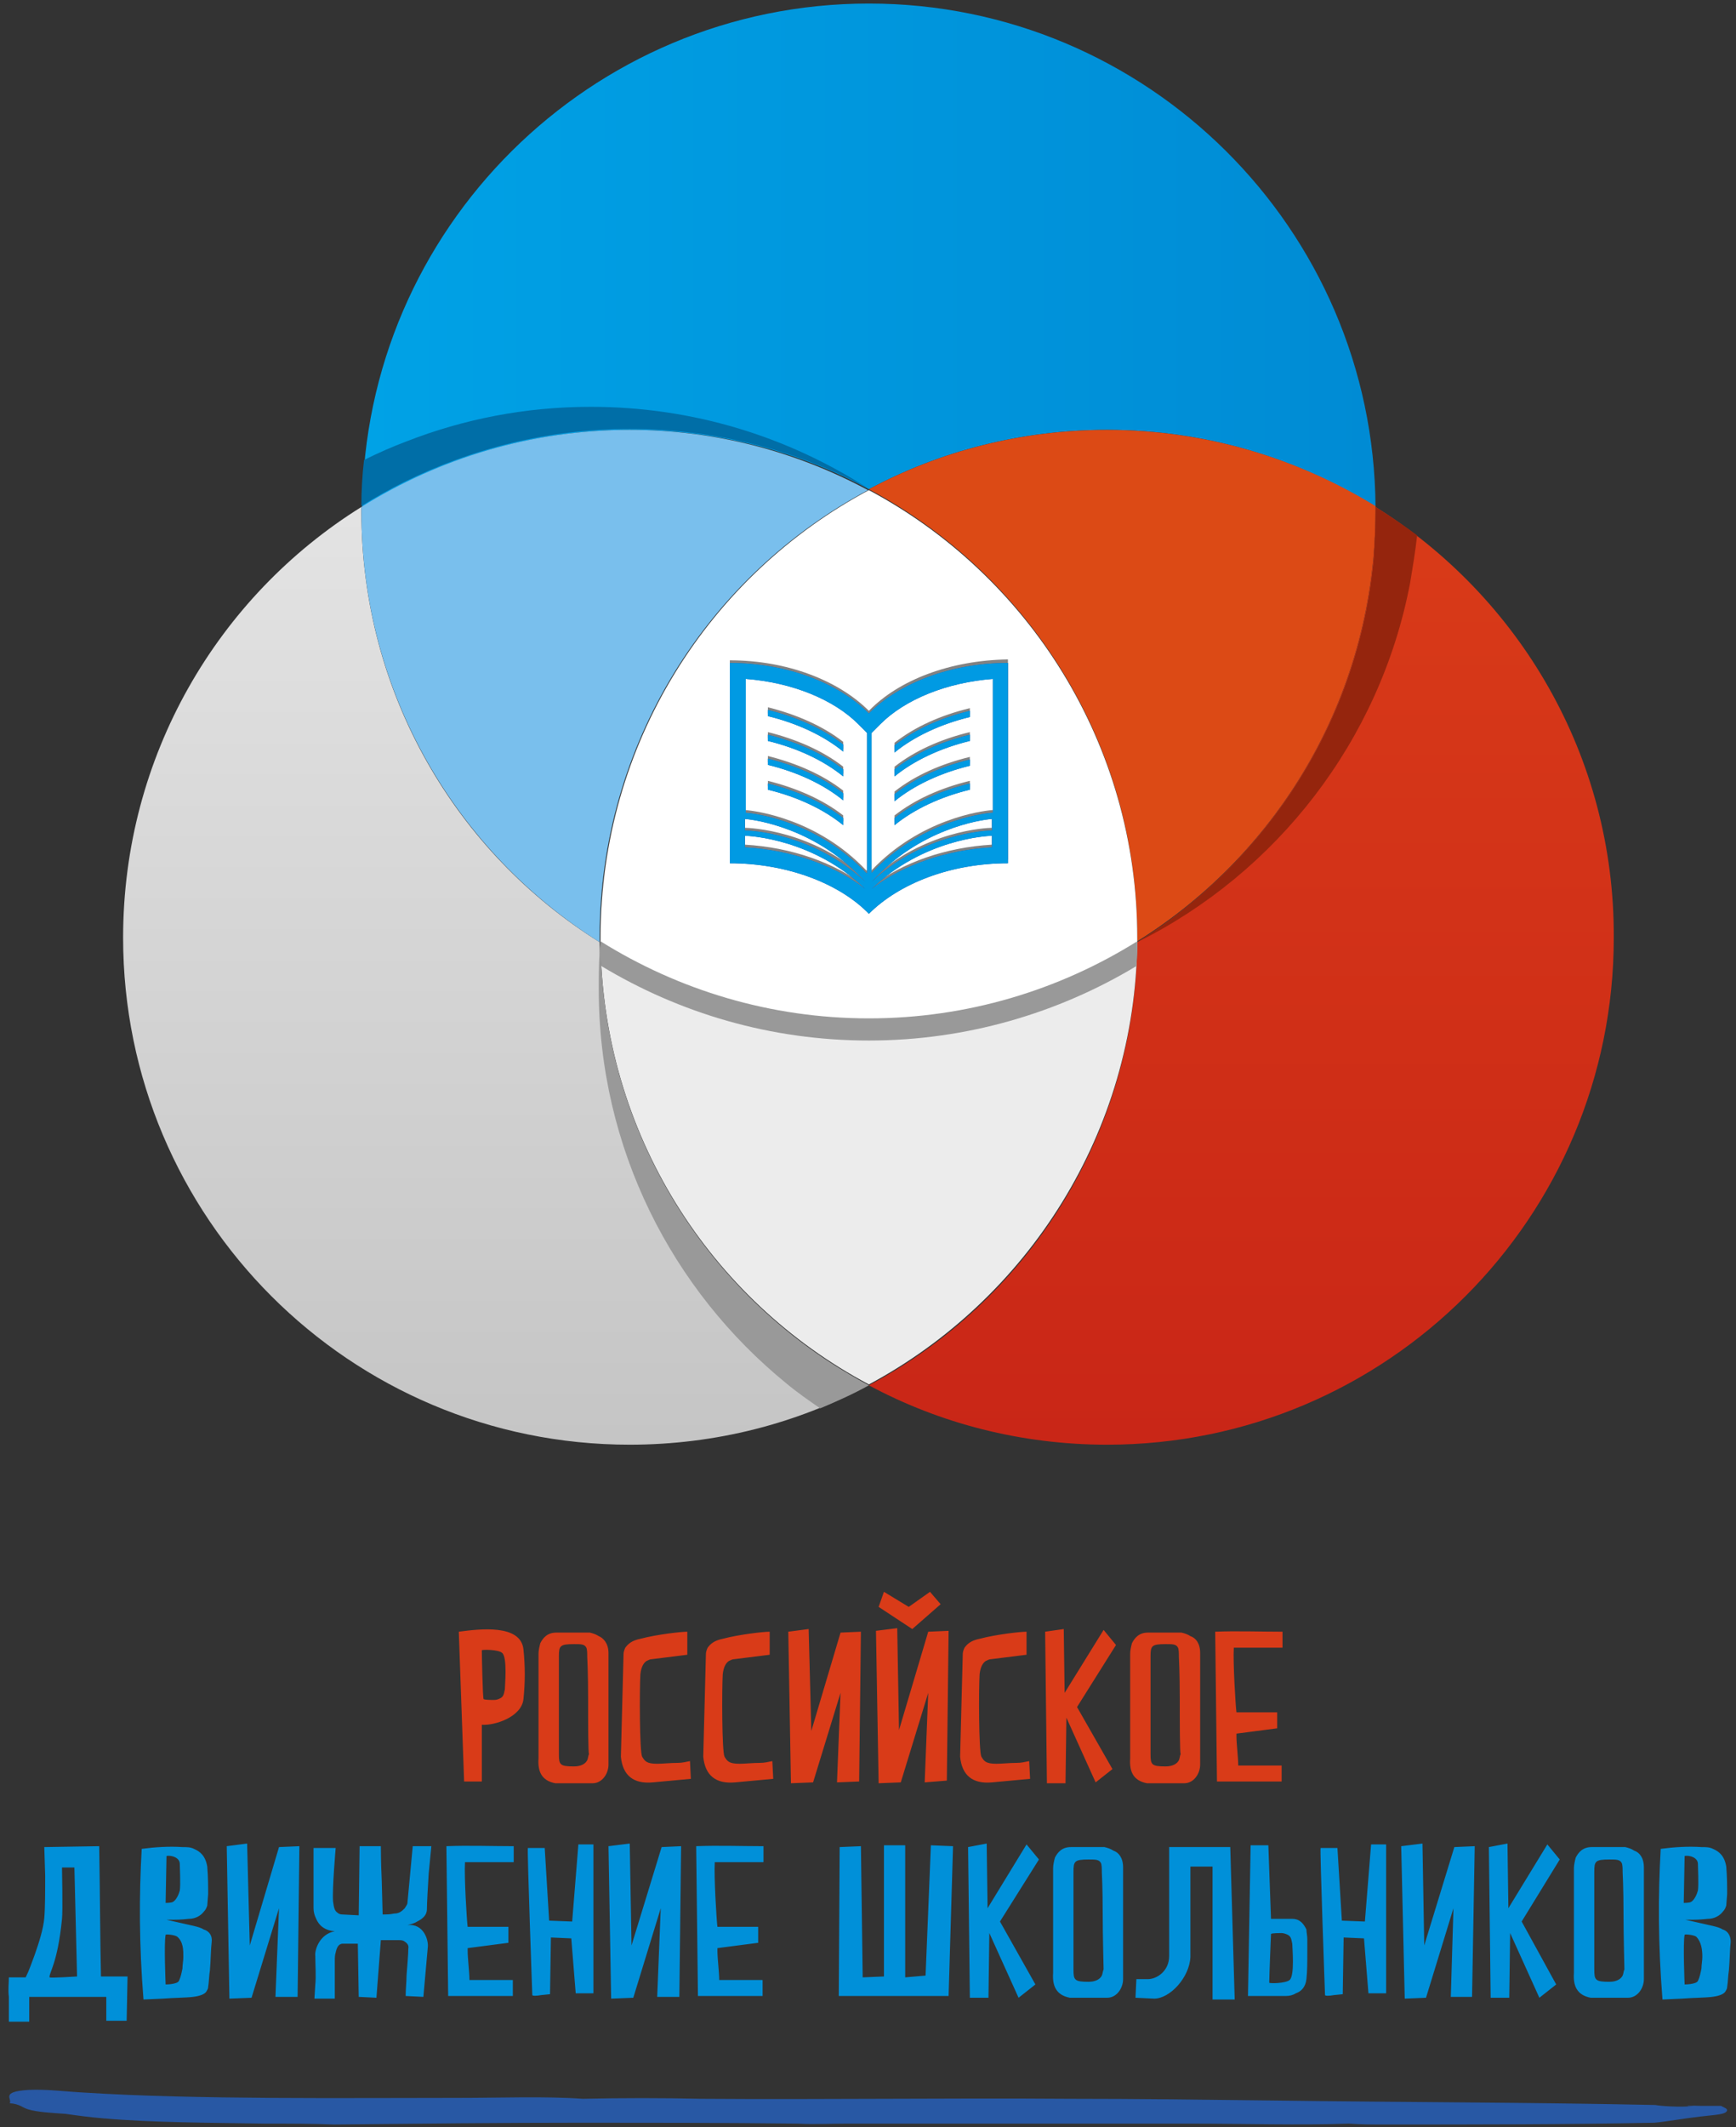
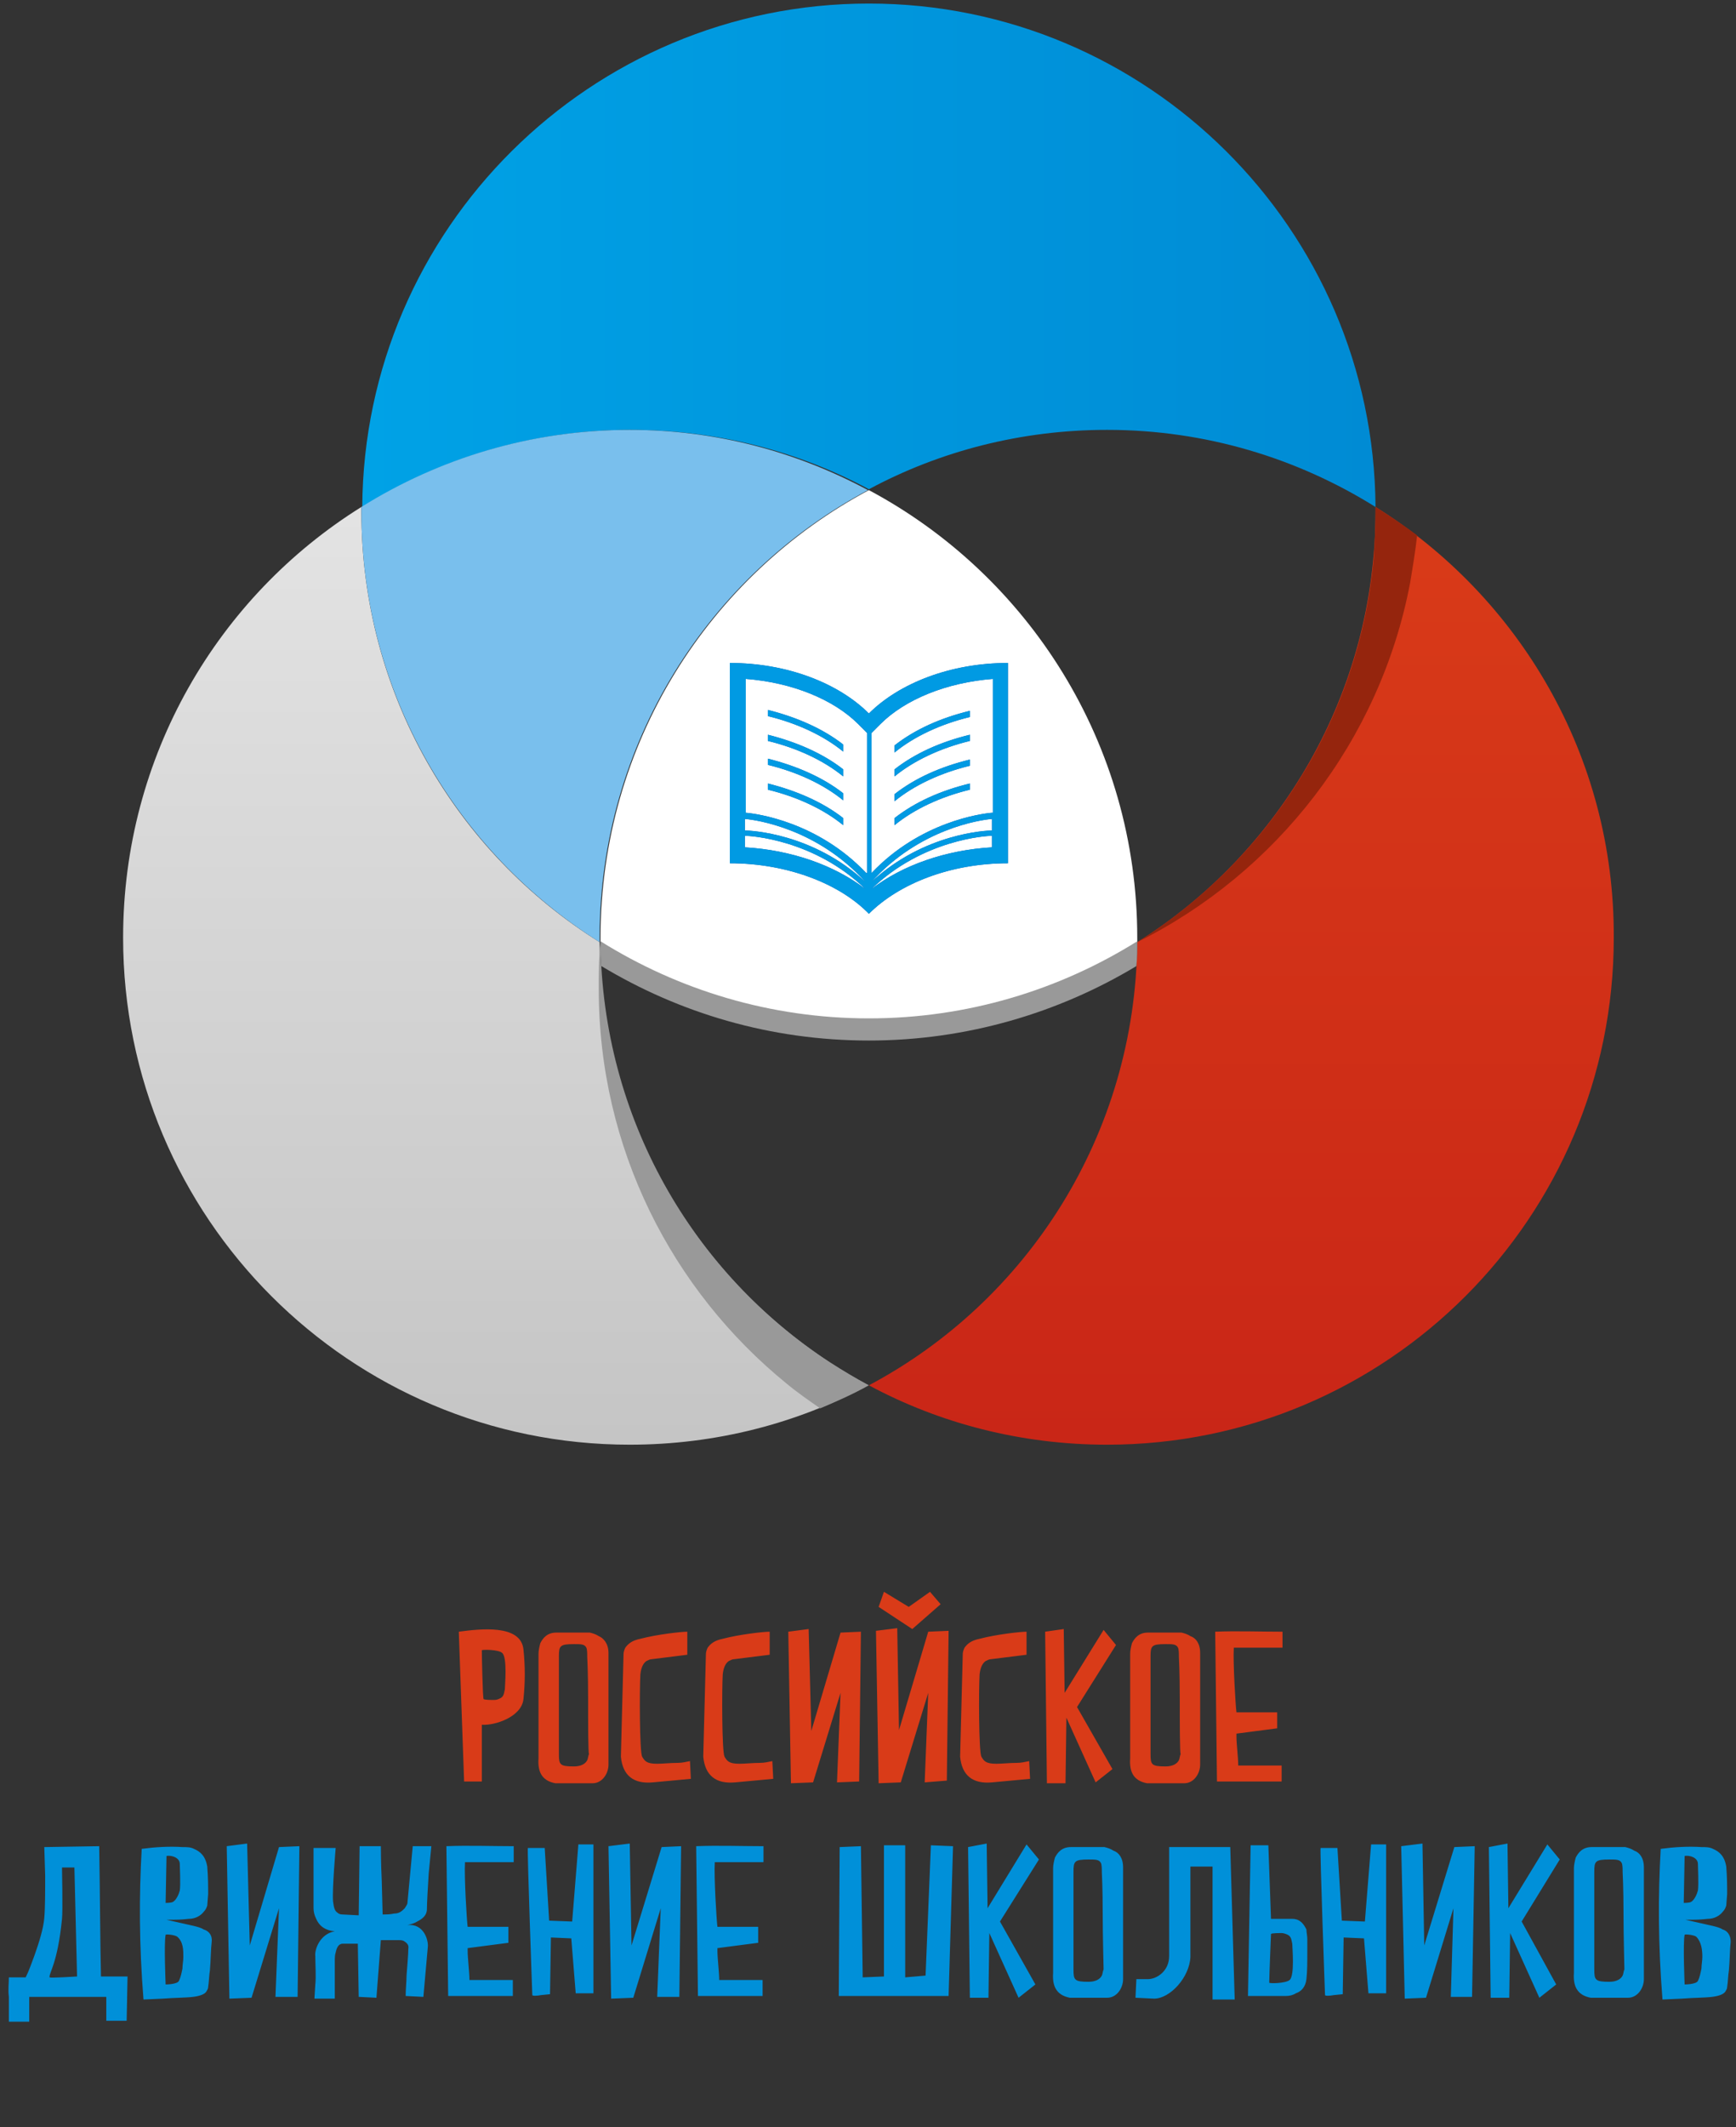
<svg xmlns="http://www.w3.org/2000/svg" width="196" height="240" viewBox="0 0 196 240">
  <rect x="0" y="0" width="196" height="240" fill="#333333" stroke="none" />
  <title>logo_big</title>
  <defs>
    <linearGradient x1="50.019%" y1="-.008%" x2="50.019%" y2="99.993%" id="a">
      <stop stop-color="#D93B18" offset="0%" />
      <stop stop-color="#C92617" offset="100%" />
    </linearGradient>
    <linearGradient x1="50.049%" y1="-.008%" x2="50.049%" y2="99.993%" id="b">
      <stop stop-color="#E3E3E3" offset="0%" />
      <stop stop-color="#C5C5C5" offset="100%" />
    </linearGradient>
    <linearGradient x1="-.044%" y1="50.021%" x2="100.007%" y2="50.021%" id="c">
      <stop stop-color="#00A2E6" offset="0%" />
      <stop stop-color="#008BD4" offset="100%" />
    </linearGradient>
  </defs>
  <g fill="none" fill-rule="evenodd">
    <path d="M142.3 57.2v.5c0 20.5-10.8 38.5-26.9 48.6-.2 21.7-12.4 40.5-30.3 50 8 4.3 17.2 6.7 26.9 6.7 31.6 0 57.2-25.6 57.2-57.2.1-20.5-10.7-38.5-26.9-48.6" fill="url(#a)" transform="translate(13)" />
    <path d="M27.8 57.2C11.6 67.3.9 85.3.9 105.8c0 31.6 25.6 57.2 57.2 57.2 9.7 0 18.9-2.4 26.9-6.7-17.9-9.6-30.1-28.4-30.3-50-16.2-10.1-26.9-28.1-26.9-48.6v-.5" fill="url(#b)" transform="translate(13)" />
-     <path d="M67.8 106.2c.2 21.7 12.4 40.5 30.3 50 17.9-9.6 30.1-28.4 30.3-50-8.8 5.5-19.2 8.7-30.3 8.7-11.1 0-21.5-3.2-30.3-8.7" fill="#ECECEC" />
    <path d="M85.1.4c-31.4 0-57 25.4-57.2 56.8 8.8-5.5 19.2-8.7 30.3-8.7 9.7 0 18.9 2.4 26.9 6.7 8-4.3 17.2-6.7 26.9-6.7 11.1 0 21.5 3.2 30.3 8.7C142.1 25.8 116.5.4 85.1.4" fill="url(#c)" transform="translate(13)" />
-     <path d="M125 48.5c-9.7 0-18.9 2.4-26.9 6.7 18 9.6 30.3 28.6 30.3 50.5v.5c16.2-10.1 26.9-28.1 26.9-48.6v-.5c-8.8-5.4-19.2-8.6-30.3-8.6" fill="#DC4A15" />
    <path d="M71.1 48.5c-11.1 0-21.5 3.2-30.3 8.7v.5c0 20.5 10.8 38.5 26.9 48.6v-.5C67.7 83.9 80 64.9 98 55.3c-8-4.3-17.1-6.8-26.9-6.8" fill="#79BFED" />
    <path d="M98.1 55.3c-18 9.6-30.3 28.6-30.3 50.5v.5c8.8 5.5 19.2 8.7 30.3 8.7 11.1 0 21.5-3.2 30.3-8.7v-.5c0-21.9-12.3-40.9-30.3-50.5" fill="#FFF" />
    <path d="M155.3 57.2v.5c0 1.8-.1 3.6-.2 5.3-1.7 18.3-11.9 34-26.7 43.3 15.7-7.8 27.4-22.7 30.8-40.5.3-1.8.6-3.6.8-5.4-1.6-1.2-3.1-2.2-4.7-3.2z" fill="#95250D" />
    <path d="M93.7 153.7c-15.5-10.1-25.7-27.6-25.9-47.4-.2 1.8-.2 3.5-.2 5.3 0 18 8.3 34 21.2 44.5 1.2 1 2.5 1.9 3.8 2.8 1.9-.8 3.7-1.6 5.5-2.6-1.5-.8-3-1.7-4.4-2.6z" fill="#999" />
-     <path d="M66.7 45.9c-7.4 0-14.4 1.4-20.8 3.9-1.6.6-3.2 1.3-4.8 2.1-.2 1.7-.3 3.5-.3 5.2 1.6-1 3.2-1.9 4.8-2.7 7.7-3.8 16.3-6 25.5-6 9.7 0 18.9 2.4 26.9 6.7-9-5.8-19.7-9.2-31.3-9.2z" fill="#006EA7" />
    <path d="M67.8 106.2c0 .9 0 1.9.1 2.8 8.8 5.3 19.1 8.4 30.2 8.4 11 0 21.4-3.1 30.2-8.4.1-.9.1-1.9.1-2.8-8.8 5.5-19.2 8.7-30.3 8.7-11.1 0-21.5-3.2-30.3-8.7z" fill="#999" />
    <g>
      <path d="M59.1 191.7c-.2 2-3.2 3-4.7 2.9v6.4h-2l-.6-16.9c2.3-.3 7-.9 7.3 2 .2 1.9.2 3.7 0 5.6zm-2.4-5.2c-.4-.4-2.3-.4-2.3-.3 0 .6.1 5.4.2 5.5.1.1.9.1 1.2.1.3 0 .5-.1.7-.2.4-.2.4-.6.5-1 0-.4.3-3.6-.3-4.1zM68.7 186.5v12.6c0 1-.7 2.1-1.8 2.1h-4.2c-1.6-.3-2-1.4-1.9-2.8v-11.8c0-.4.1-.8.2-1.2.3-.6.8-1.2 1.8-1.2H66.6c.4.1.7.2 1 .4.5.2 1.1.8 1.1 1.9zm-2.3 5.2c0-3-.1-4.8-.1-4.8 0-.3 0-.8-.1-1-.2-.4-.6-.4-1.4-.4-1.6 0-1.7.2-1.7 1.4v11c0 1.2.1 1.4 1.7 1.4.8 0 1.3-.3 1.5-.7.1-.2.1-.5.2-.7-.1-.1-.1-3.7-.1-6.2zM77.6 186.7l-4 .5c-.2 0-.4.1-.6.2-.3.2-.6.6-.7 1.5-.1 1.7-.1 8.7.2 9.3.3.5.5.8 1.7.8.6 0 1.5-.1 2.3-.1.5 0 .9-.1 1.4-.2l.1 2-4.3.4c-2.2.2-3.4-.8-3.6-2.9l.3-11.6c0-.2.1-.5.2-.7.3-.4.7-.8 1.7-1 1.9-.5 4.6-.8 5.3-.8v2.6zM86.9 186.7l-4 .5c-.2 0-.4.1-.6.2-.3.2-.6.6-.7 1.5-.1 1.7-.1 8.7.2 9.3.3.5.5.8 1.7.8.6 0 1.5-.1 2.3-.1.5 0 .9-.1 1.4-.2l.1 2-4.3.4c-2.2.2-3.4-.8-3.6-2.9l.3-11.6c0-.2.1-.5.2-.7.3-.4.7-.8 1.7-1 1.9-.5 4.6-.8 5.3-.8v2.6zM94.5 201.1l.4-10.1-3.1 10.1-2.5.1-.3-17.1 2.3-.3.3 11.5 3.3-11.1 2.3-.1L97 201M104.4 201.1l.4-10.1-3.1 10.1-2.5.1-.3-17.2 2.4-.3.2 11.5 3.3-11.1 2.3-.1-.2 16.9-2.5.2zm-1.4-17.3l-3.8-2.5.6-1.7 2.8 1.7 2.4-1.7 1.2 1.4-3.2 2.8zM115.9 186.7l-4 .5c-.2 0-.4.1-.6.2-.3.2-.6.6-.7 1.5-.1 1.7-.1 8.7.2 9.3.3.5.5.8 1.7.8.6 0 1.5-.1 2.3-.1.5 0 .9-.1 1.4-.2l.1 2-4.3.4c-2.2.2-3.4-.8-3.6-2.9l.3-11.6c0-.2.1-.5.2-.7.3-.4.7-.8 1.7-1 1.9-.5 4.6-.8 5.3-.8v2.6zM120.1 183.8l.1 7.2 4.4-7.1 1.4 1.7-4.4 7 4 7-1.9 1.5-3.3-7.3-.1 7.4h-2.1l-.2-17.1M135.5 186.5v12.6c0 1-.7 2.1-1.8 2.1h-4.2c-1.6-.3-2-1.4-1.9-2.8v-11.8c0-.4.1-.8.2-1.2.3-.6.8-1.2 1.8-1.2H133.4c.4.1.7.2 1 .4.6.2 1.1.8 1.1 1.9zm-2.3 5.2c0-3-.1-4.8-.1-4.8 0-.3 0-.8-.1-1-.2-.4-.6-.4-1.4-.4-1.6 0-1.7.2-1.7 1.4v11c0 1.2.1 1.4 1.7 1.4.8 0 1.3-.3 1.5-.7.1-.2.1-.5.2-.7-.1-.1-.1-3.7-.1-6.2zM137.2 184.1c2.4-.1 5.2 0 7.6 0v1.8h-5.5c-.1 1.6.2 6.6.3 7.3h4.6v1.8l-4.6.6v.3c0 .9.2 2.4.2 3.3h4.9v1.8h-7.3l-.2-16.9z" fill="#D93B18" />
      <path d="M14.4 223l-.1 5H12v-2.7H3.3v2.8H1V225.3c-.1-.8 0-1.5 0-2.2h1.9c.4-.8.7-1.7 1-2.5.5-1.4 1-3 1.1-4.2.1-1.1.1-3.1.1-4.8l-.1-3.2 6.2-.1c.1 5.9.1 10.3.2 14.7h3zm-6-12.3H7c0 .1.1 5 0 5.8-.5 5.1-1.5 6.1-1.4 6.6 0 .1 3.1-.1 3.1-.1s-.3-12-.3-12.3zM23.9 219.1c-.1.8-.1 2.1-.2 3.2-.1.6-.1 1.3-.2 1.9 0 .2-.1.3-.2.5-.2.3-.7.5-1.5.6-.8.1-2.2.1-3.4.2l-2.2.1c-.5-6.3-.5-11.7-.2-17 1.5-.2 3.1-.3 4.6-.2.5 0 .9 0 1.3.2.7.3 1.3.8 1.5 2 .1 1.2.1 2.3.1 3.1l-.1 1.3c-.1.3-.2.5-.4.7-.3.4-.9.8-1.7.8-.9.1-1.5.1-1.9.1h-.6l3.1.7c.4.1.8.2 1.1.4.4.1 1 .5.9 1.4zm-3.9-.6c-.3-.2-1.3-.3-1.3-.2-.2.9 0 5.6 0 5.6s1.3 0 1.5-.4c.2-.4.3-.9.4-1.4 0-.4.1-.9.1-1.3 0-.8 0-1.7-.7-2.3zm-1.3-3.8s.6 0 .8-.1c.4-.2.7-.9.8-1.3.1-.6 0-2.8 0-3 0-.7-.9-1-1.5-.9l-.1 5.3zM31.1 225.3l.4-10-3.1 10.1-2.5.1-.3-17.2 2.3-.3.3 11.5 3.3-11.1 2.3-.1-.2 17M48.3 219.7l-.5 5.6-2-.1c0-.8.1-1.6.1-2.3.1-1.2.2-2.5.2-3 .1-.5-.2-.7-.5-.9-.2-.1-.4-.1-.6-.1h-2l-.5 6.5-2-.1-.1-6h-1.7c-.5 0-.7.5-.8 1-.1.3-.1.6-.1 1v4.2h-2.3l.1-1.6c.1-.9 0-2.1 0-3.2-.1-.7.5-2.5 2.2-2.8-1.2-.1-1.8-.7-2.1-1.4-.2-.4-.3-.8-.3-1.2v-6.8h2.5s-.4 4.6-.3 6c.1.8.2 1.1.5 1.3.1.1.3.2.5.2l1.9.1.1-7.8H43s0 1.9.1 3.9l.1 3.8h.3c.2 0 .5 0 1-.1.6 0 .9-.3 1.2-.6.1-.2.3-.4.3-.6l.6-6.4h2.1c-.1 1.1-.2 2.1-.3 3.1-.1 1.6-.2 3.4-.2 4 0 .7-.5 1.1-1.1 1.4-.3.2-.7.3-1.1.4 1.9-.2 2.4 1.8 2.3 2.5zM50.4 208.3c2.4-.1 5.2 0 7.6 0v1.8h-5.5c-.1 1.6.2 6.6.3 7.3h4.6v1.8l-4.6.6v.3c0 .9.2 2.4.2 3.3h4.9v1.8h-7.3l-.2-16.9zM59.6 208.5h1.9l.5 8.2 2.6.1.7-8.7H67v16.8h-2l-.5-6.2-2.3-.1-.1 6.4-1 .1c-.5.1-1 .1-1 0 0 .1-.6-16.6-.5-16.6zM74.2 225.3l.4-10-3.1 10.1-2.5.1-.3-17.2 2.4-.3.2 11.5 3.4-11.1 2.2-.1-.2 17M78.6 208.3c2.4-.1 5.2 0 7.6 0v1.8h-5.5c-.1 1.6.2 6.6.3 7.3h4.6v1.8l-4.6.6v.3c0 .9.2 2.4.2 3.3h4.9v1.8h-7.3l-.2-16.9zM97.2 208.3l.2 14.8 2.4-.1v-14.8h2.4v14.9l2.3-.2.6-14.7 2.5.1-.5 16.9H94.7l.1-16.8M111.4 208l.1 7.3 4.4-7.2 1.4 1.7-4.4 7 4 7.1-1.9 1.5-3.3-7.3-.1 7.3h-2.1l-.2-17M126.8 210.7v12.6c0 1-.7 2.1-1.8 2.1h-4.2c-1.6-.3-2-1.4-1.9-2.8v-11.8c0-.4.1-.8.2-1.2.3-.6.8-1.2 1.8-1.2H124.7c.4.1.7.2 1 .4.6.2 1.1.8 1.1 1.9zm-2.3 5.3c0-3-.1-4.8-.1-4.8 0-.3 0-.8-.1-1-.2-.4-.6-.4-1.4-.4-1.6 0-1.7.2-1.7 1.4v11c0 1.2.1 1.4 1.7 1.4.8 0 1.3-.3 1.5-.7.1-.2.1-.5.2-.7 0-.2-.1-3.8-.1-6.2zM128.2 225.4l.1-2.1h1.3c1 0 2.4-.9 2.4-2.6v-12.3h6.9l.5 17.2h-2.5v-15h-2.5v10.2c-.1 2.3-2.3 4.7-4.1 4.7l-2.1-.1zM147.6 218.8v1.6c0 .9 0 2-.1 2.9-.1.9-.6 1.4-1.2 1.6-.3.2-.7.3-1.1.3h-4.3l.3-17h2l.3 8.3h2.4c.9 0 1.3.6 1.6 1.2 0 .3.1.7.1 1.1zm-1.7.5c-.1-.4-.1-.8-.5-1-.2-.1-.5-.2-.7-.2-.2 0-1.1 0-1.2.1 0 0-.2 4.8-.2 5.5 0 .1 1.8.1 2.3-.3.6-.5.3-3.7.3-4.1zM149.1 208.5h1.9l.5 8.2 2.6.1.7-8.7h1.7v16.8h-2l-.5-6.2-2.3-.1-.1 6.4-1 .1c-.5.1-1 .1-1 0 0 .1-.6-16.6-.5-16.6zM163.8 225.3l.3-10-3.1 10.1-2.4.1-.4-17.2 2.4-.3.2 11.5 3.4-11.1 2.3-.1-.3 17M170.2 208l.1 7.3 4.4-7.2 1.4 1.7-4.3 7 3.9 7.1-1.9 1.5-3.3-7.3-.1 7.3h-2.1l-.2-17M185.6 210.7v12.6c0 1-.7 2.1-1.8 2.1h-4.2c-1.6-.3-2-1.4-1.9-2.8v-11.8c0-.4.1-.8.2-1.2.3-.6.8-1.2 1.8-1.2H183.5c.4.1.7.2 1 .4.6.2 1.1.8 1.1 1.9zm-2.3 5.3c0-3-.1-4.8-.1-4.8 0-.3 0-.8-.1-1-.2-.4-.6-.4-1.4-.4-1.6 0-1.7.2-1.7 1.4v11c0 1.2.1 1.4 1.7 1.4.8 0 1.3-.3 1.5-.7.1-.2.1-.5.2-.7 0-.2-.1-3.8-.1-6.2zM195.4 219.1c-.1.8-.1 2.1-.2 3.2-.1.6-.1 1.3-.2 1.9 0 .2-.1.3-.2.5-.2.3-.7.5-1.5.6-.8.1-2.2.1-3.4.2l-2.2.1c-.5-6.3-.5-11.7-.2-17 1.5-.2 3.1-.3 4.6-.2.5 0 .9 0 1.3.2.7.3 1.3.8 1.5 2 .1 1.2.1 2.3.1 3.1l-.1 1.3c-.1.3-.2.5-.4.7-.3.4-.9.8-1.7.8-.9.1-1.5.1-1.9.1h-.6l3.1.7c.4.1.8.2 1.1.4.4.1.9.5.9 1.4zm-3.9-.6c-.3-.2-1.3-.3-1.3-.2-.2.9 0 5.6 0 5.6s1.3 0 1.5-.4c.2-.4.3-.9.4-1.4 0-.4.1-.9.1-1.3 0-.8-.1-1.7-.7-2.3zm-1.4-3.8s.6 0 .8-.1c.4-.2.7-.9.8-1.3.1-.6 0-2.8 0-3 0-.7-.9-1-1.5-.9l-.1 5.3z" fill="#0090D9" />
-       <path d="M191.3 237.6h-.7c-.4-.1.9 0 1.5 0h2.2c.4.2.7.3.7.5-.1.5-1.4.5-3 .7-1.8.2-4 .6-5.2.7-9.8.2-20.4.2-30.5.2-1.4 0-2.6 0-4-.1-5.5.2-11.9 0-17.8 0H95.6c-1.8 0-3.7.1-5.5 0-8.6-.1-17.4-.1-24.2-.1-9.1 0-18.6.1-28.2.2-2.2-.1-5.4-.1-7.8-.1-6-.1-12.7-.1-18.3-.6-1.3-.1-2.8-.3-4.2-.5-1.5-.1-3.2-.2-4.2-.5-.7-.2-.9-.6-2.1-.7.3-.5-1.1-1.3 2.1-1.5 2.1-.1 4.3.2 6.3.3 12.7.8 29.3.6 42.3.6 4.7 0 9.7-.2 14 .1 4.4-.1 9-.1 13.3 0 13.8.1 27.8-.1 41.6 0 7.7 0 15.3.1 23.5.2 14.5.2 28.5.2 42.7.5.4.1 2.9.3 4.4.1z" fill="#2858A4" />
    </g>
    <g>
-       <path d="M86.7 83.3c3.3.8 6.3 2.2 8.5 4v-.8c-2.3-1.8-5.3-3.1-8.5-3.9v.7zm11.4-3.1c-3.4-3.4-9.2-5.7-15.7-5.7V97c6.5 0 12.4 2.3 15.7 5.7 3.4-3.4 9.2-5.7 15.7-5.7V74.4c-6.5.1-12.3 2.3-15.7 5.8zm-14 15.1V94c.6 0 7.8.4 13.6 6-3.5-2.7-8.4-4.4-13.6-4.7zm0-1.9V92c1.3.1 8.2 1.1 13.6 7.1-5.9-5.4-13-5.7-13.6-5.7zm13.7 4.8c-5.5-5.8-12.4-6.7-13.6-6.8V76.3c5.2.4 9.9 2.3 12.7 5.1l1 1v15.8h-.1zm14.2-2.9c-5.2.3-10.1 2-13.6 4.7 5.8-5.6 13-6 13.6-6v1.3zm0-1.9c-.6 0-7.7.3-13.6 5.8 5.4-6 12.3-7 13.6-7.1v1.3zm0-2c-1.2.1-8.1 1-13.6 6.8V82.4l1-1c2.8-2.8 7.5-4.7 12.7-5.1v15.1h-.1zM86.7 86c3.3.8 6.3 2.2 8.5 4v-.8c-2.3-1.8-5.3-3.1-8.5-3.9v.7zm22.8-3.4c-3.3.8-6.2 2.1-8.5 3.9v.8c2.2-1.8 5.2-3.2 8.5-4v-.7zm-22.8 6.1c3.3.8 6.3 2.2 8.5 4V92c-2.3-1.8-5.3-3.1-8.5-3.9v.6zm22.8-8.8c-3.3.8-6.2 2.1-8.5 3.9v.8c2.2-1.8 5.2-3.2 8.5-4v-.7zm0 5.5c-3.3.8-6.2 2.1-8.5 3.9v.8c2.2-1.8 5.2-3.2 8.5-4v-.7zm0 2.7c-3.3.8-6.2 2.1-8.5 3.9v.8c2.2-1.8 5.2-3.2 8.5-4v-.7zm-22.8-7.6c3.3.8 6.3 2.2 8.5 4v-.8c-2.3-1.8-5.3-3.1-8.5-3.9v.7z" fill="#828282" />
      <path d="M86.7 83.6c3.3.8 6.3 2.2 8.5 4v-.8c-2.3-1.8-5.3-3.1-8.5-3.9v.7zm11.4-3.1c-3.4-3.4-9.2-5.7-15.7-5.7v22.6c6.5 0 12.4 2.3 15.7 5.7 3.4-3.4 9.2-5.7 15.7-5.7V74.8c-6.5 0-12.3 2.3-15.7 5.7zm-14 15.1v-1.3c.6 0 7.8.4 13.6 6-3.5-2.7-8.4-4.4-13.6-4.7zm0-1.9v-1.3c1.3.1 8.2 1.1 13.6 7.1-5.9-5.5-13-5.8-13.6-5.8zm13.7 4.8c-5.5-5.8-12.4-6.7-13.6-6.8V76.6c5.2.4 9.9 2.3 12.7 5.1l1 1v15.8h-.1zm14.2-2.9c-5.2.3-10.1 2-13.6 4.7 5.8-5.6 13-6 13.6-6v1.3zm0-1.9c-.6 0-7.7.3-13.6 5.8 5.4-6 12.3-7 13.6-7.1v1.3zm0-2c-1.2.1-8.1 1-13.6 6.8V82.7l1-1c2.8-2.8 7.5-4.7 12.7-5.1v15.1h-.1zm-25.3-5.4c3.3.8 6.3 2.2 8.5 4v-.8c-2.3-1.8-5.3-3.1-8.5-3.9v.7zm22.8-3.4c-3.3.8-6.2 2.1-8.5 3.9v.8c2.2-1.8 5.2-3.2 8.5-4v-.7zm-22.8 6.2c3.3.8 6.3 2.2 8.5 4v-.8c-2.3-1.8-5.3-3.1-8.5-3.9v.7zm22.8-8.9c-3.3.8-6.2 2.1-8.5 3.9v.8c2.2-1.8 5.2-3.2 8.5-4v-.7zm0 5.5c-3.3.8-6.2 2.1-8.5 3.9v.8c2.2-1.8 5.2-3.2 8.5-4v-.7zm0 2.7c-3.3.8-6.2 2.1-8.5 3.9v.8c2.2-1.8 5.2-3.2 8.5-4v-.7zm-22.8-7.6c3.3.8 6.3 2.2 8.5 4V84c-2.3-1.8-5.3-3.1-8.5-3.9v.7z" fill="#2858A4" />
      <path d="M86.7 83.6c3.3.8 6.3 2.2 8.5 4v-.8c-2.3-1.8-5.3-3.1-8.5-3.9v.7zm11.4-3.1c-3.4-3.4-9.2-5.7-15.7-5.7v22.6c6.5 0 12.4 2.3 15.7 5.7 3.4-3.4 9.2-5.7 15.7-5.7V74.8c-6.5 0-12.3 2.3-15.7 5.7zm-14 15.1v-1.3c.6 0 7.8.4 13.6 6-3.5-2.7-8.4-4.4-13.6-4.7zm0-1.9v-1.3c1.3.1 8.2 1.1 13.6 7.1-5.9-5.5-13-5.8-13.6-5.8zm13.7 4.8c-5.5-5.8-12.4-6.7-13.6-6.8V76.6c5.2.4 9.9 2.3 12.7 5.1l1 1v15.8h-.1zm14.2-2.9c-5.2.3-10.1 2-13.6 4.7 5.8-5.6 13-6 13.6-6v1.3zm0-1.9c-.6 0-7.7.3-13.6 5.8 5.4-6 12.3-7 13.6-7.1v1.3zm0-2c-1.2.1-8.1 1-13.6 6.8V82.7l1-1c2.8-2.8 7.5-4.7 12.7-5.1v15.1h-.1zm-25.3-5.4c3.3.8 6.3 2.2 8.5 4v-.8c-2.3-1.8-5.3-3.1-8.5-3.9v.7zm22.8-3.4c-3.3.8-6.2 2.1-8.5 3.9v.8c2.2-1.8 5.2-3.2 8.5-4v-.7zm-22.8 6.2c3.3.8 6.3 2.2 8.5 4v-.8c-2.3-1.8-5.3-3.1-8.5-3.9v.7zm22.8-8.9c-3.3.8-6.2 2.1-8.5 3.9v.8c2.2-1.8 5.2-3.2 8.5-4v-.7zm0 5.5c-3.3.8-6.2 2.1-8.5 3.9v.8c2.2-1.8 5.2-3.2 8.5-4v-.7zm0 2.7c-3.3.8-6.2 2.1-8.5 3.9v.8c2.2-1.8 5.2-3.2 8.5-4v-.7zm-22.8-7.6c3.3.8 6.3 2.2 8.5 4V84c-2.3-1.8-5.3-3.1-8.5-3.9v.7z" fill="#009AE3" />
    </g>
  </g>
</svg>